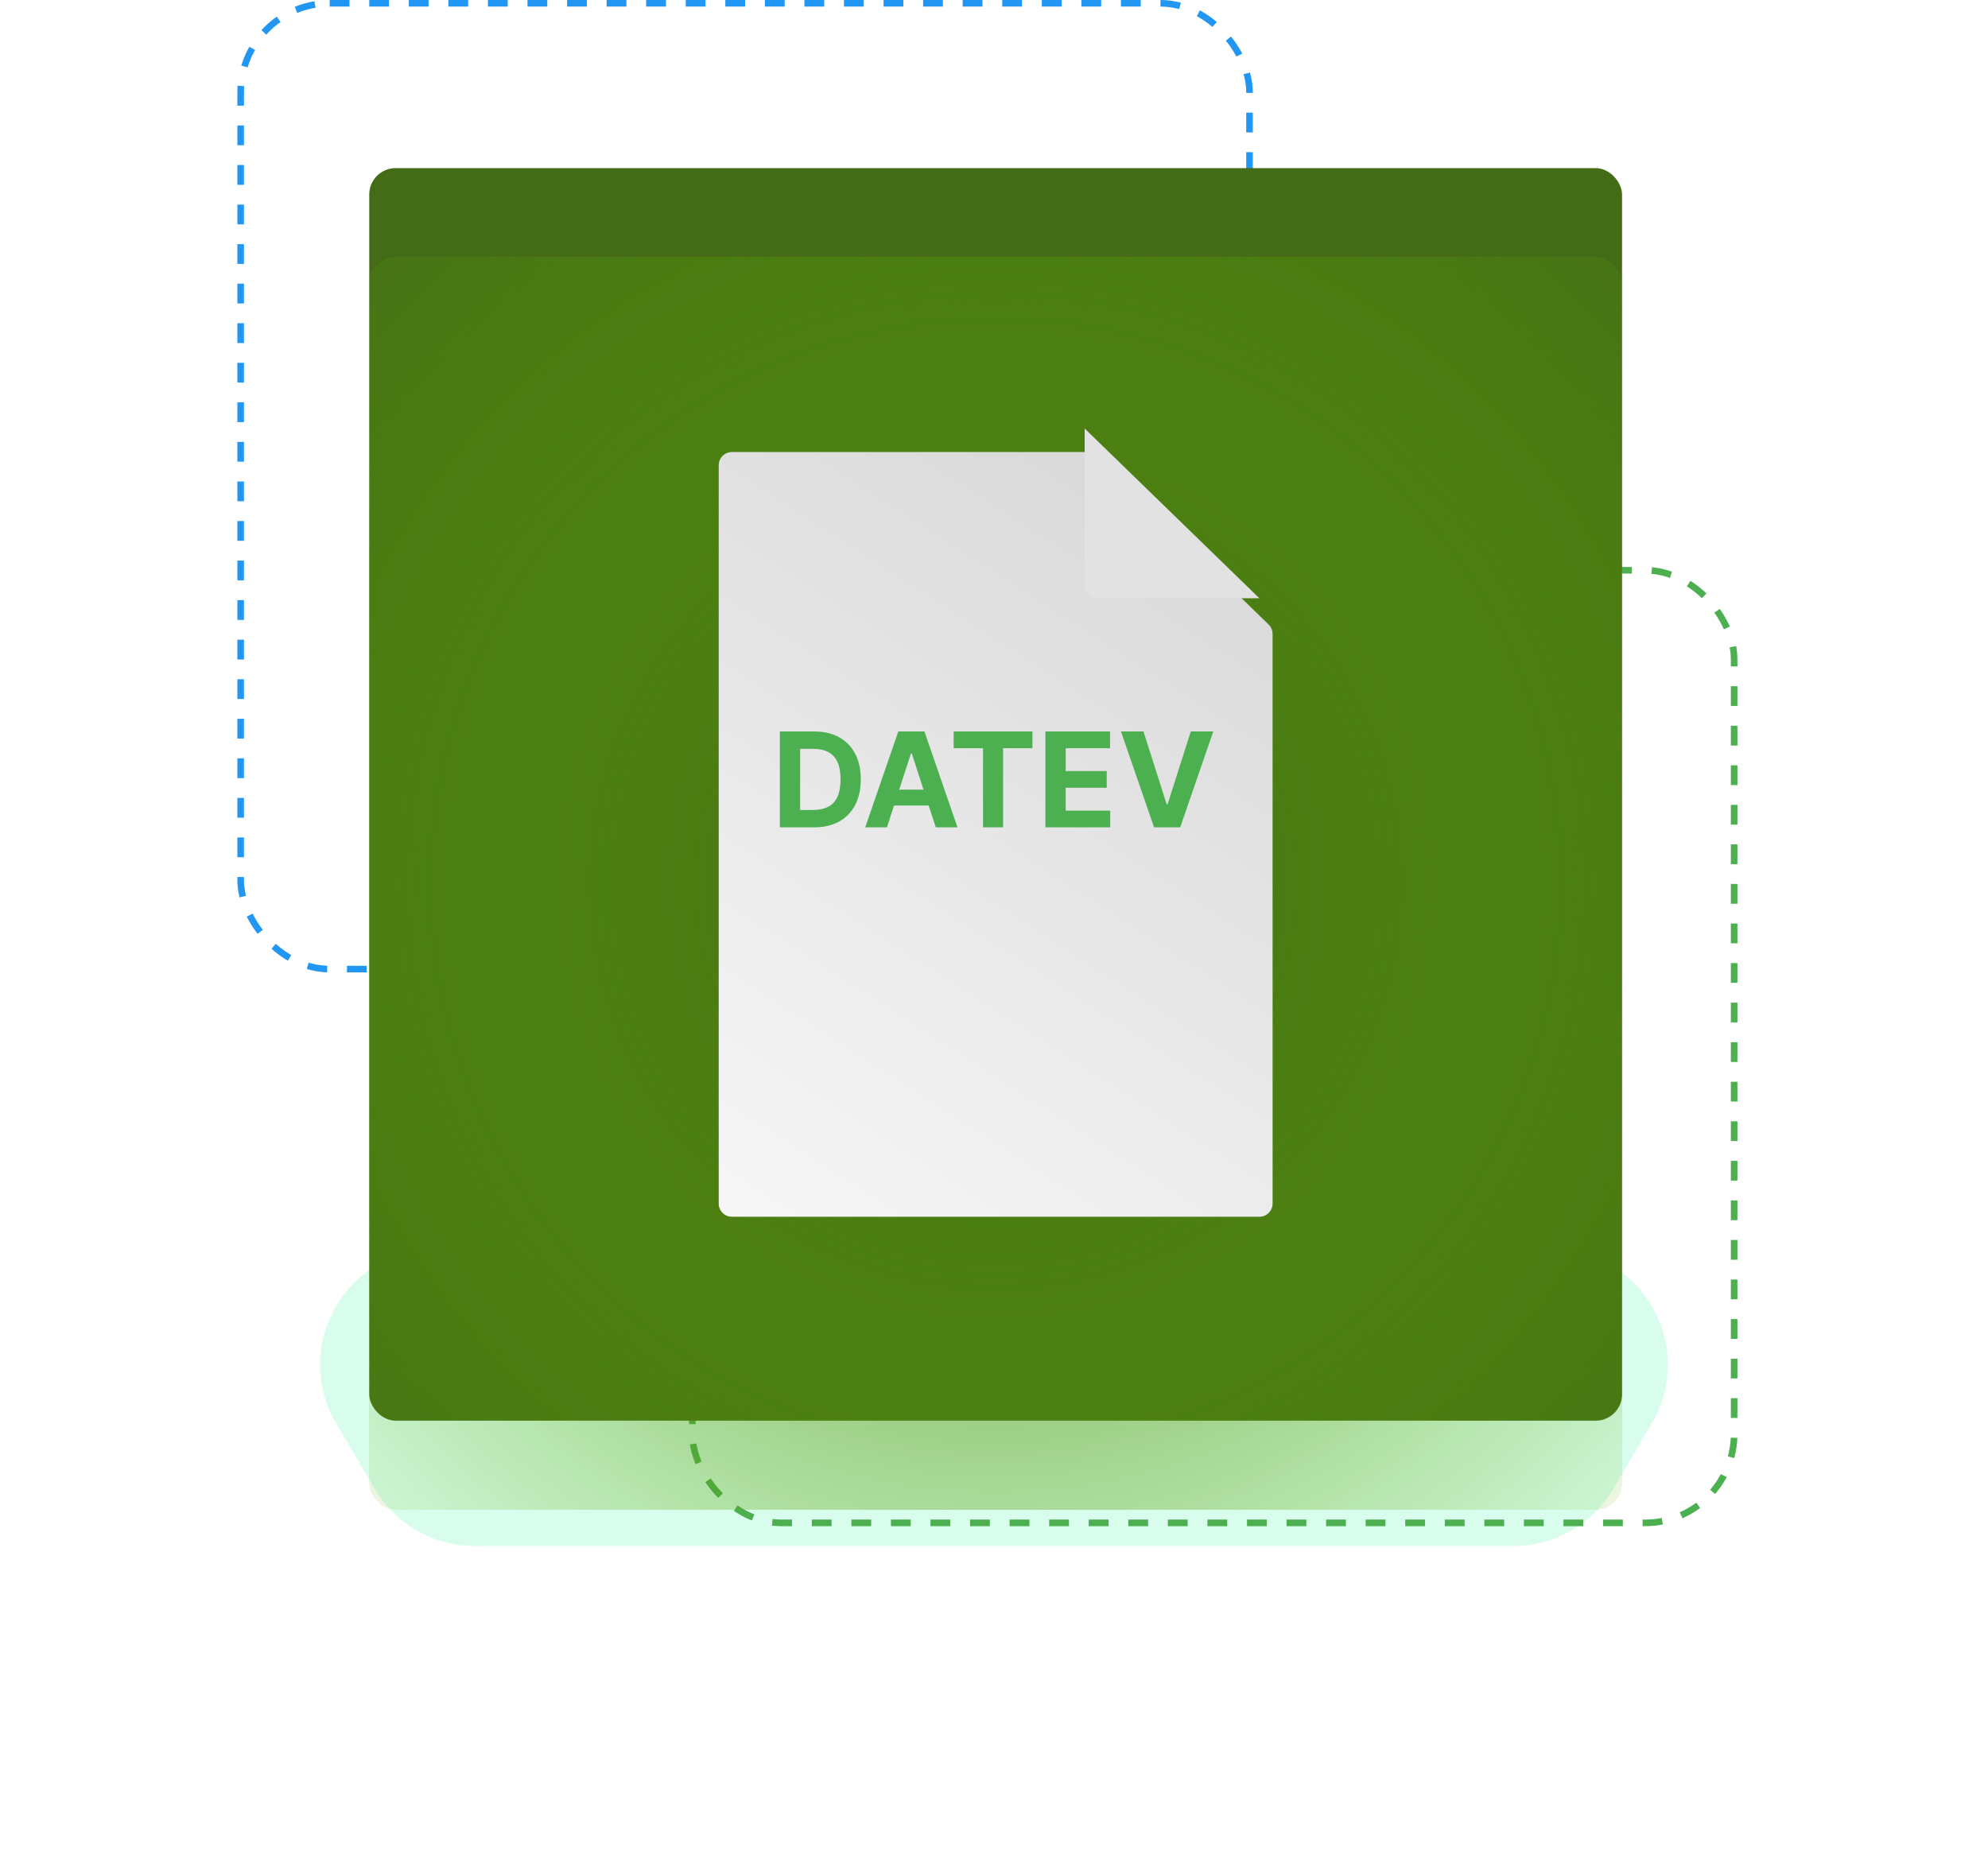
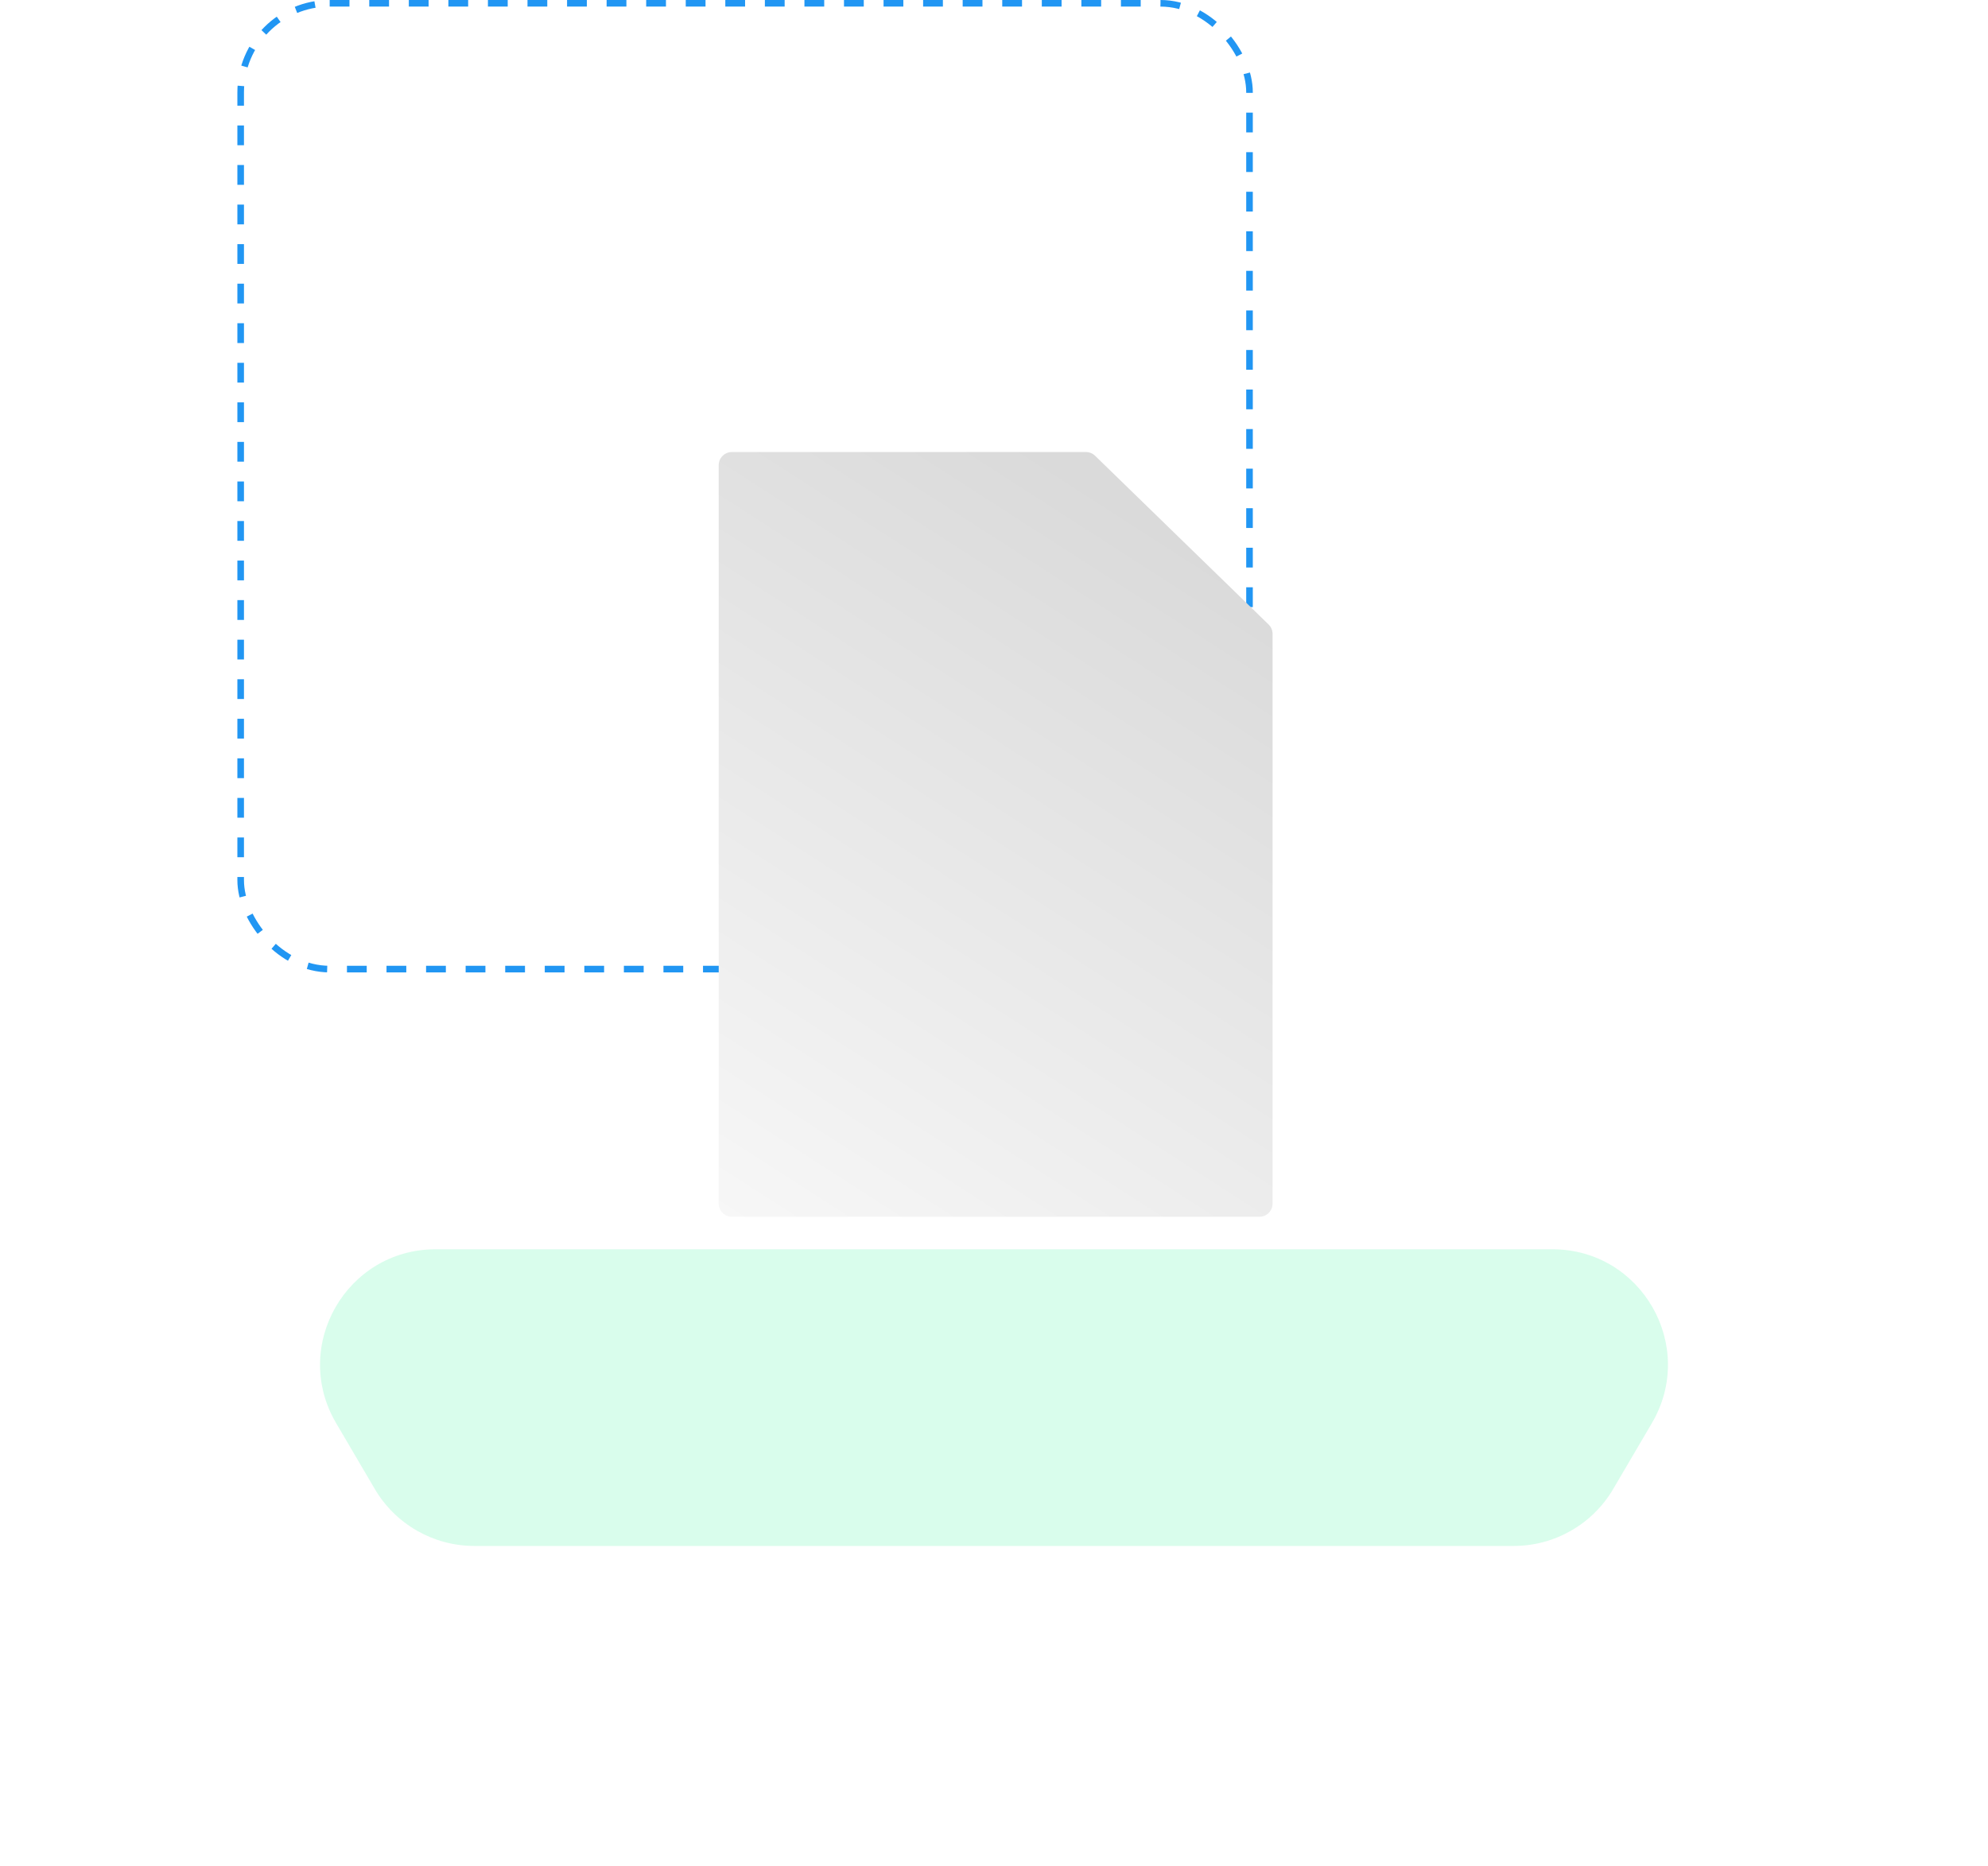
<svg xmlns="http://www.w3.org/2000/svg" width="603" height="566" viewBox="0 0 603 566" fill="none">
  <g filter="url(#filter0_f_152_580)">
    <path d="M101.94 431.716C88.246 408.384 105.071 379 132.125 379H470.875C497.929 379 514.754 408.384 501.06 431.716L489.321 451.716C483.037 462.423 471.551 469 459.136 469H143.864C131.449 469 119.963 462.423 113.679 451.716L101.94 431.716Z" fill="#21F38E" fill-opacity="0.17" />
  </g>
  <rect x="73" y="1" width="306" height="293" rx="27" stroke="#2196F3" stroke-width="2" stroke-dasharray="6 6" />
-   <rect x="210" y="173" width="316" height="289" rx="27" stroke="#4CAF50" stroke-width="2" stroke-dasharray="6 6" />
  <g filter="url(#filter1_di_152_580)">
-     <rect x="112" y="43" width="380" height="380" rx="8" fill="#446C17" />
-   </g>
+     </g>
  <g filter="url(#filter2_di_152_580)">
-     <rect x="112" y="43" width="380" height="380" rx="8" fill="url(#paint0_angular_152_580)" shape-rendering="crispEdges" />
-   </g>
+     </g>
  <g filter="url(#filter3_dii_152_580)">
    <path d="M218 121C218 118.791 219.791 117 222 117H329.375C330.417 117 331.418 117.406 332.165 118.133L384.789 169.322C385.563 170.075 386 171.109 386 172.189V345C386 347.209 384.209 349 382 349H222C219.791 349 218 347.209 218 345V121Z" fill="url(#paint1_linear_152_580)" />
  </g>
  <g filter="url(#filter4_dd_152_580)">
-     <path d="M332 165.5V118L385 169.5H336C333.791 169.5 332 167.709 332 165.5Z" fill="#E2E2E2" />
-   </g>
-   <path d="M246.86 251H236.548V221.909H246.946C249.872 221.909 252.391 222.491 254.502 223.656C256.614 224.812 258.238 226.473 259.375 228.642C260.52 230.811 261.093 233.405 261.093 236.426C261.093 239.456 260.52 242.061 259.375 244.239C258.238 246.417 256.605 248.088 254.474 249.253C252.353 250.418 249.815 251 246.86 251ZM242.699 245.73H246.605C248.423 245.73 249.952 245.408 251.193 244.764C252.443 244.111 253.38 243.102 254.005 241.739C254.64 240.366 254.957 238.595 254.957 236.426C254.957 234.277 254.64 232.52 254.005 231.156C253.38 229.793 252.448 228.789 251.207 228.145C249.967 227.501 248.437 227.179 246.619 227.179H242.699V245.73ZM269.023 251H262.432L272.475 221.909H280.401L290.429 251H283.838L276.551 228.557H276.324L269.023 251ZM268.611 239.565H284.179V244.366H268.611V239.565ZM289.268 226.98V221.909H313.16V226.98H304.254V251H298.174V226.98H289.268ZM317.095 251V221.909H336.697V226.98H323.245V233.912H335.689V238.983H323.245V245.929H336.754V251H317.095ZM346.843 221.909L353.874 244.011H354.144L361.189 221.909H368.007L357.979 251H350.053L340.01 221.909H346.843Z" fill="#4CAF50" />
+     </g>
  <defs>
    <filter id="filter0_f_152_580" x="0.072" y="282" width="602.855" height="284" filterUnits="userSpaceOnUse" color-interpolation-filters="sRGB">
      <feFlood flood-opacity="0" result="BackgroundImageFix" />
      <feBlend mode="normal" in="SourceGraphic" in2="BackgroundImageFix" result="shape" />
      <feGaussianBlur stdDeviation="48.5" result="effect1_foregroundBlur_152_580" />
    </filter>
    <filter id="filter1_di_152_580" x="104" y="39" width="396" height="396" filterUnits="userSpaceOnUse" color-interpolation-filters="sRGB">
      <feFlood flood-opacity="0" result="BackgroundImageFix" />
      <feColorMatrix in="SourceAlpha" type="matrix" values="0 0 0 0 0 0 0 0 0 0 0 0 0 0 0 0 0 0 127 0" result="hardAlpha" />
      <feOffset dy="4" />
      <feGaussianBlur stdDeviation="4" />
      <feComposite in2="hardAlpha" operator="out" />
      <feColorMatrix type="matrix" values="0 0 0 0 0.667 0 0 0 0 0.852 0 0 0 0 1 0 0 0 0.05 0" />
      <feBlend mode="normal" in2="BackgroundImageFix" result="effect1_dropShadow_152_580" />
      <feBlend mode="normal" in="SourceGraphic" in2="effect1_dropShadow_152_580" result="shape" />
      <feColorMatrix in="SourceAlpha" type="matrix" values="0 0 0 0 0 0 0 0 0 0 0 0 0 0 0 0 0 0 127 0" result="hardAlpha" />
      <feOffset dy="4" />
      <feGaussianBlur stdDeviation="2" />
      <feComposite in2="hardAlpha" operator="arithmetic" k2="-1" k3="1" />
      <feColorMatrix type="matrix" values="0 0 0 0 1 0 0 0 0 1 0 0 0 0 1 0 0 0 0.04 0" />
      <feBlend mode="normal" in2="shape" result="effect2_innerShadow_152_580" />
    </filter>
    <filter id="filter2_di_152_580" x="104" y="43" width="396" height="419" filterUnits="userSpaceOnUse" color-interpolation-filters="sRGB">
      <feFlood flood-opacity="0" result="BackgroundImageFix" />
      <feColorMatrix in="SourceAlpha" type="matrix" values="0 0 0 0 0 0 0 0 0 0 0 0 0 0 0 0 0 0 127 0" result="hardAlpha" />
      <feMorphology radius="9" operator="erode" in="SourceAlpha" result="effect1_dropShadow_152_580" />
      <feOffset dy="31" />
      <feGaussianBlur stdDeviation="8.5" />
      <feComposite in2="hardAlpha" operator="out" />
      <feColorMatrix type="matrix" values="0 0 0 0 0.032 0 0 0 0 0.243 0 0 0 0 0.042 0 0 0 0.39 0" />
      <feBlend mode="normal" in2="BackgroundImageFix" result="effect1_dropShadow_152_580" />
      <feBlend mode="normal" in="SourceGraphic" in2="effect1_dropShadow_152_580" result="shape" />
      <feColorMatrix in="SourceAlpha" type="matrix" values="0 0 0 0 0 0 0 0 0 0 0 0 0 0 0 0 0 0 127 0" result="hardAlpha" />
      <feOffset dy="4" />
      <feGaussianBlur stdDeviation="2" />
      <feComposite in2="hardAlpha" operator="arithmetic" k2="-1" k3="1" />
      <feColorMatrix type="matrix" values="0 0 0 0 1 0 0 0 0 1 0 0 0 0 1 0 0 0 0.04 0" />
      <feBlend mode="normal" in2="shape" result="effect2_innerShadow_152_580" />
    </filter>
    <filter id="filter3_dii_152_580" x="208.514" y="113.838" width="186.972" height="250.972" filterUnits="userSpaceOnUse" color-interpolation-filters="sRGB">
      <feFlood flood-opacity="0" result="BackgroundImageFix" />
      <feColorMatrix in="SourceAlpha" type="matrix" values="0 0 0 0 0 0 0 0 0 0 0 0 0 0 0 0 0 0 127 0" result="hardAlpha" />
      <feOffset dy="6.324" />
      <feGaussianBlur stdDeviation="4.743" />
      <feComposite in2="hardAlpha" operator="out" />
      <feColorMatrix type="matrix" values="0 0 0 0 0 0 0 0 0 0 0 0 0 0 0 0 0 0 0.35 0" />
      <feBlend mode="normal" in2="BackgroundImageFix" result="effect1_dropShadow_152_580" />
      <feBlend mode="normal" in="SourceGraphic" in2="effect1_dropShadow_152_580" result="shape" />
      <feColorMatrix in="SourceAlpha" type="matrix" values="0 0 0 0 0 0 0 0 0 0 0 0 0 0 0 0 0 0 127 0" result="hardAlpha" />
      <feOffset dy="15.81" />
      <feGaussianBlur stdDeviation="7.905" />
      <feComposite in2="hardAlpha" operator="arithmetic" k2="-1" k3="1" />
      <feColorMatrix type="matrix" values="0 0 0 0 1 0 0 0 0 1 0 0 0 0 1 0 0 0 0.16 0" />
      <feBlend mode="normal" in2="shape" result="effect2_innerShadow_152_580" />
      <feColorMatrix in="SourceAlpha" type="matrix" values="0 0 0 0 0 0 0 0 0 0 0 0 0 0 0 0 0 0 127 0" result="hardAlpha" />
      <feOffset dy="-2" />
      <feGaussianBlur stdDeviation="1.5" />
      <feComposite in2="hardAlpha" operator="arithmetic" k2="-1" k3="1" />
      <feColorMatrix type="matrix" values="0 0 0 0 0.044 0 0 0 0 0.065 0 0 0 0 0.096 0 0 0 0.25 0" />
      <feBlend mode="normal" in2="effect2_innerShadow_152_580" result="effect3_innerShadow_152_580" />
    </filter>
    <filter id="filter4_dd_152_580" x="309" y="106" width="93" height="91.5" filterUnits="userSpaceOnUse" color-interpolation-filters="sRGB">
      <feFlood flood-opacity="0" result="BackgroundImageFix" />
      <feColorMatrix in="SourceAlpha" type="matrix" values="0 0 0 0 0 0 0 0 0 0 0 0 0 0 0 0 0 0 127 0" result="hardAlpha" />
      <feOffset dx="-3" dy="8" />
      <feGaussianBlur stdDeviation="10" />
      <feComposite in2="hardAlpha" operator="out" />
      <feColorMatrix type="matrix" values="0 0 0 0 0 0 0 0 0 0 0 0 0 0 0 0 0 0 0.19 0" />
      <feBlend mode="normal" in2="BackgroundImageFix" result="effect1_dropShadow_152_580" />
      <feColorMatrix in="SourceAlpha" type="matrix" values="0 0 0 0 0 0 0 0 0 0 0 0 0 0 0 0 0 0 127 0" result="hardAlpha" />
      <feOffset dy="4" />
      <feGaussianBlur stdDeviation="2" />
      <feComposite in2="hardAlpha" operator="out" />
      <feColorMatrix type="matrix" values="0 0 0 0 0 0 0 0 0 0 0 0 0 0 0 0 0 0 0.25 0" />
      <feBlend mode="normal" in2="effect1_dropShadow_152_580" result="effect2_dropShadow_152_580" />
      <feBlend mode="normal" in="SourceGraphic" in2="effect2_dropShadow_152_580" result="shape" />
    </filter>
    <radialGradient id="paint0_angular_152_580" cx="0" cy="0" r="1" gradientUnits="userSpaceOnUse" gradientTransform="translate(302 233) rotate(67.363) scale(261.115)">
      <stop stop-color="#446C17" />
      <stop offset="1" stop-color="#5FB004" stop-opacity="0.12" />
    </radialGradient>
    <linearGradient id="paint1_linear_152_580" x1="352.5" y1="140" x2="218" y2="349" gradientUnits="userSpaceOnUse">
      <stop stop-color="#DADADA" />
      <stop offset="1" stop-color="#F7F7F7" />
    </linearGradient>
  </defs>
</svg>